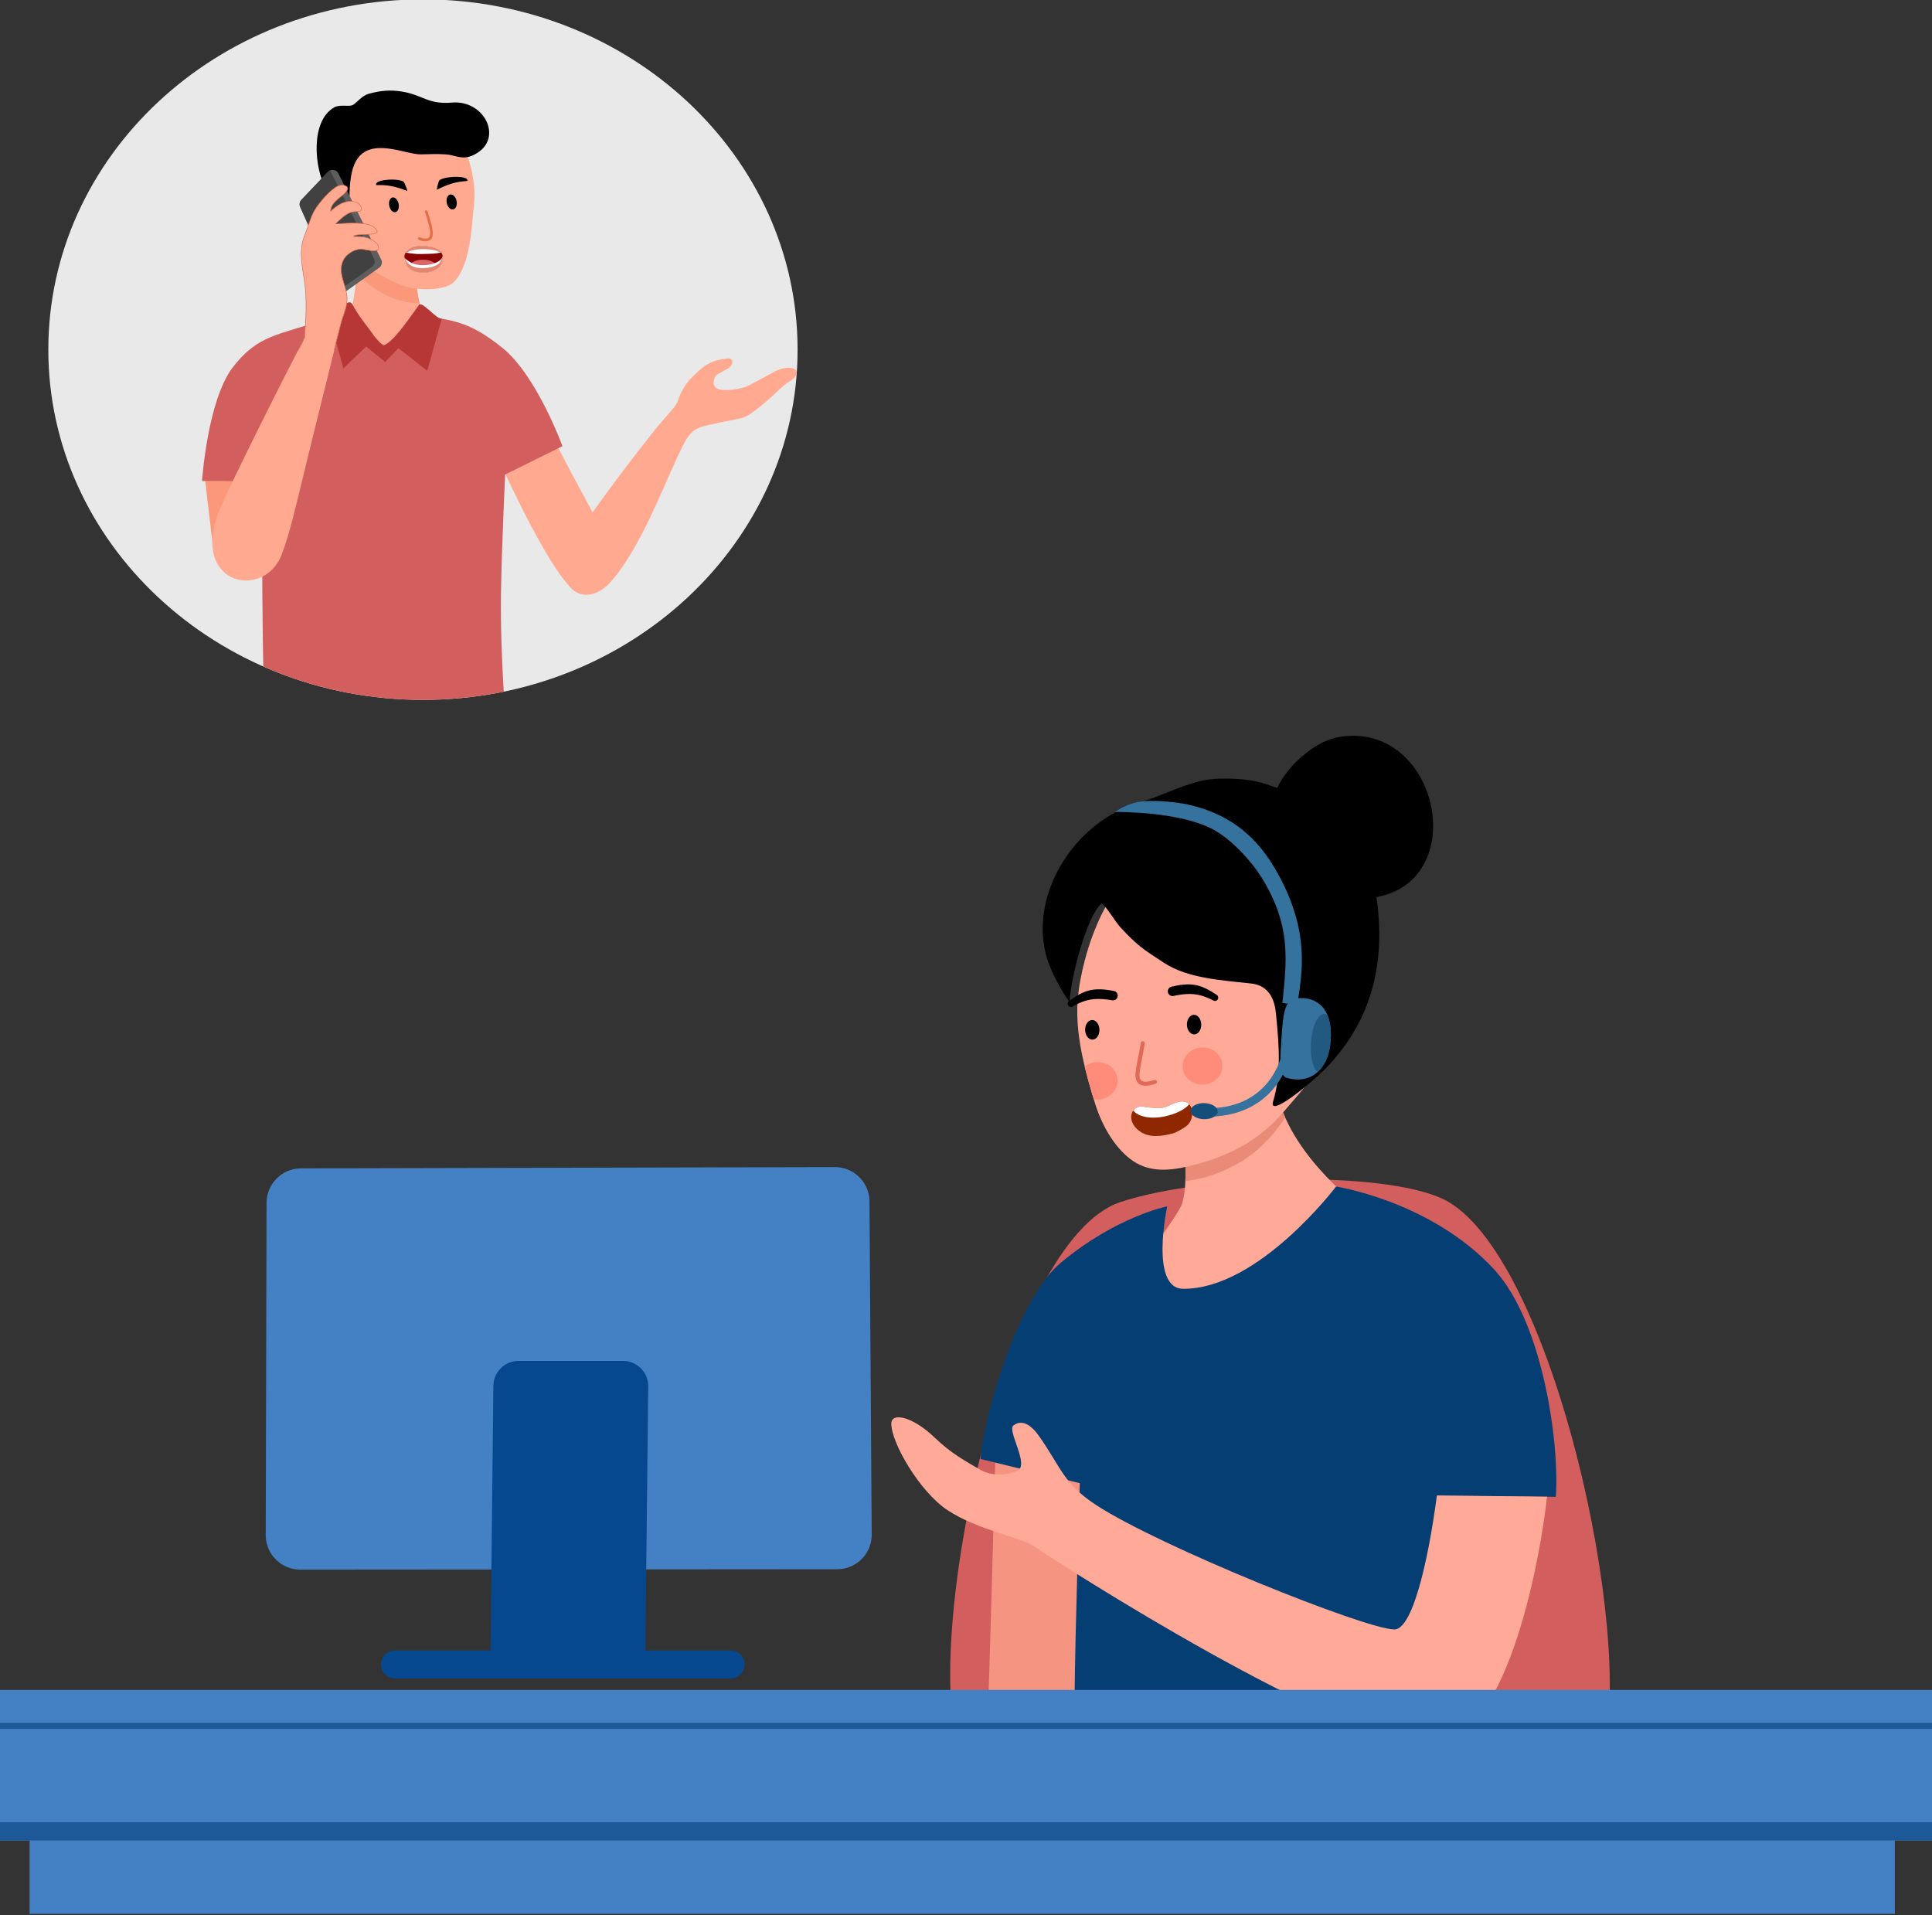
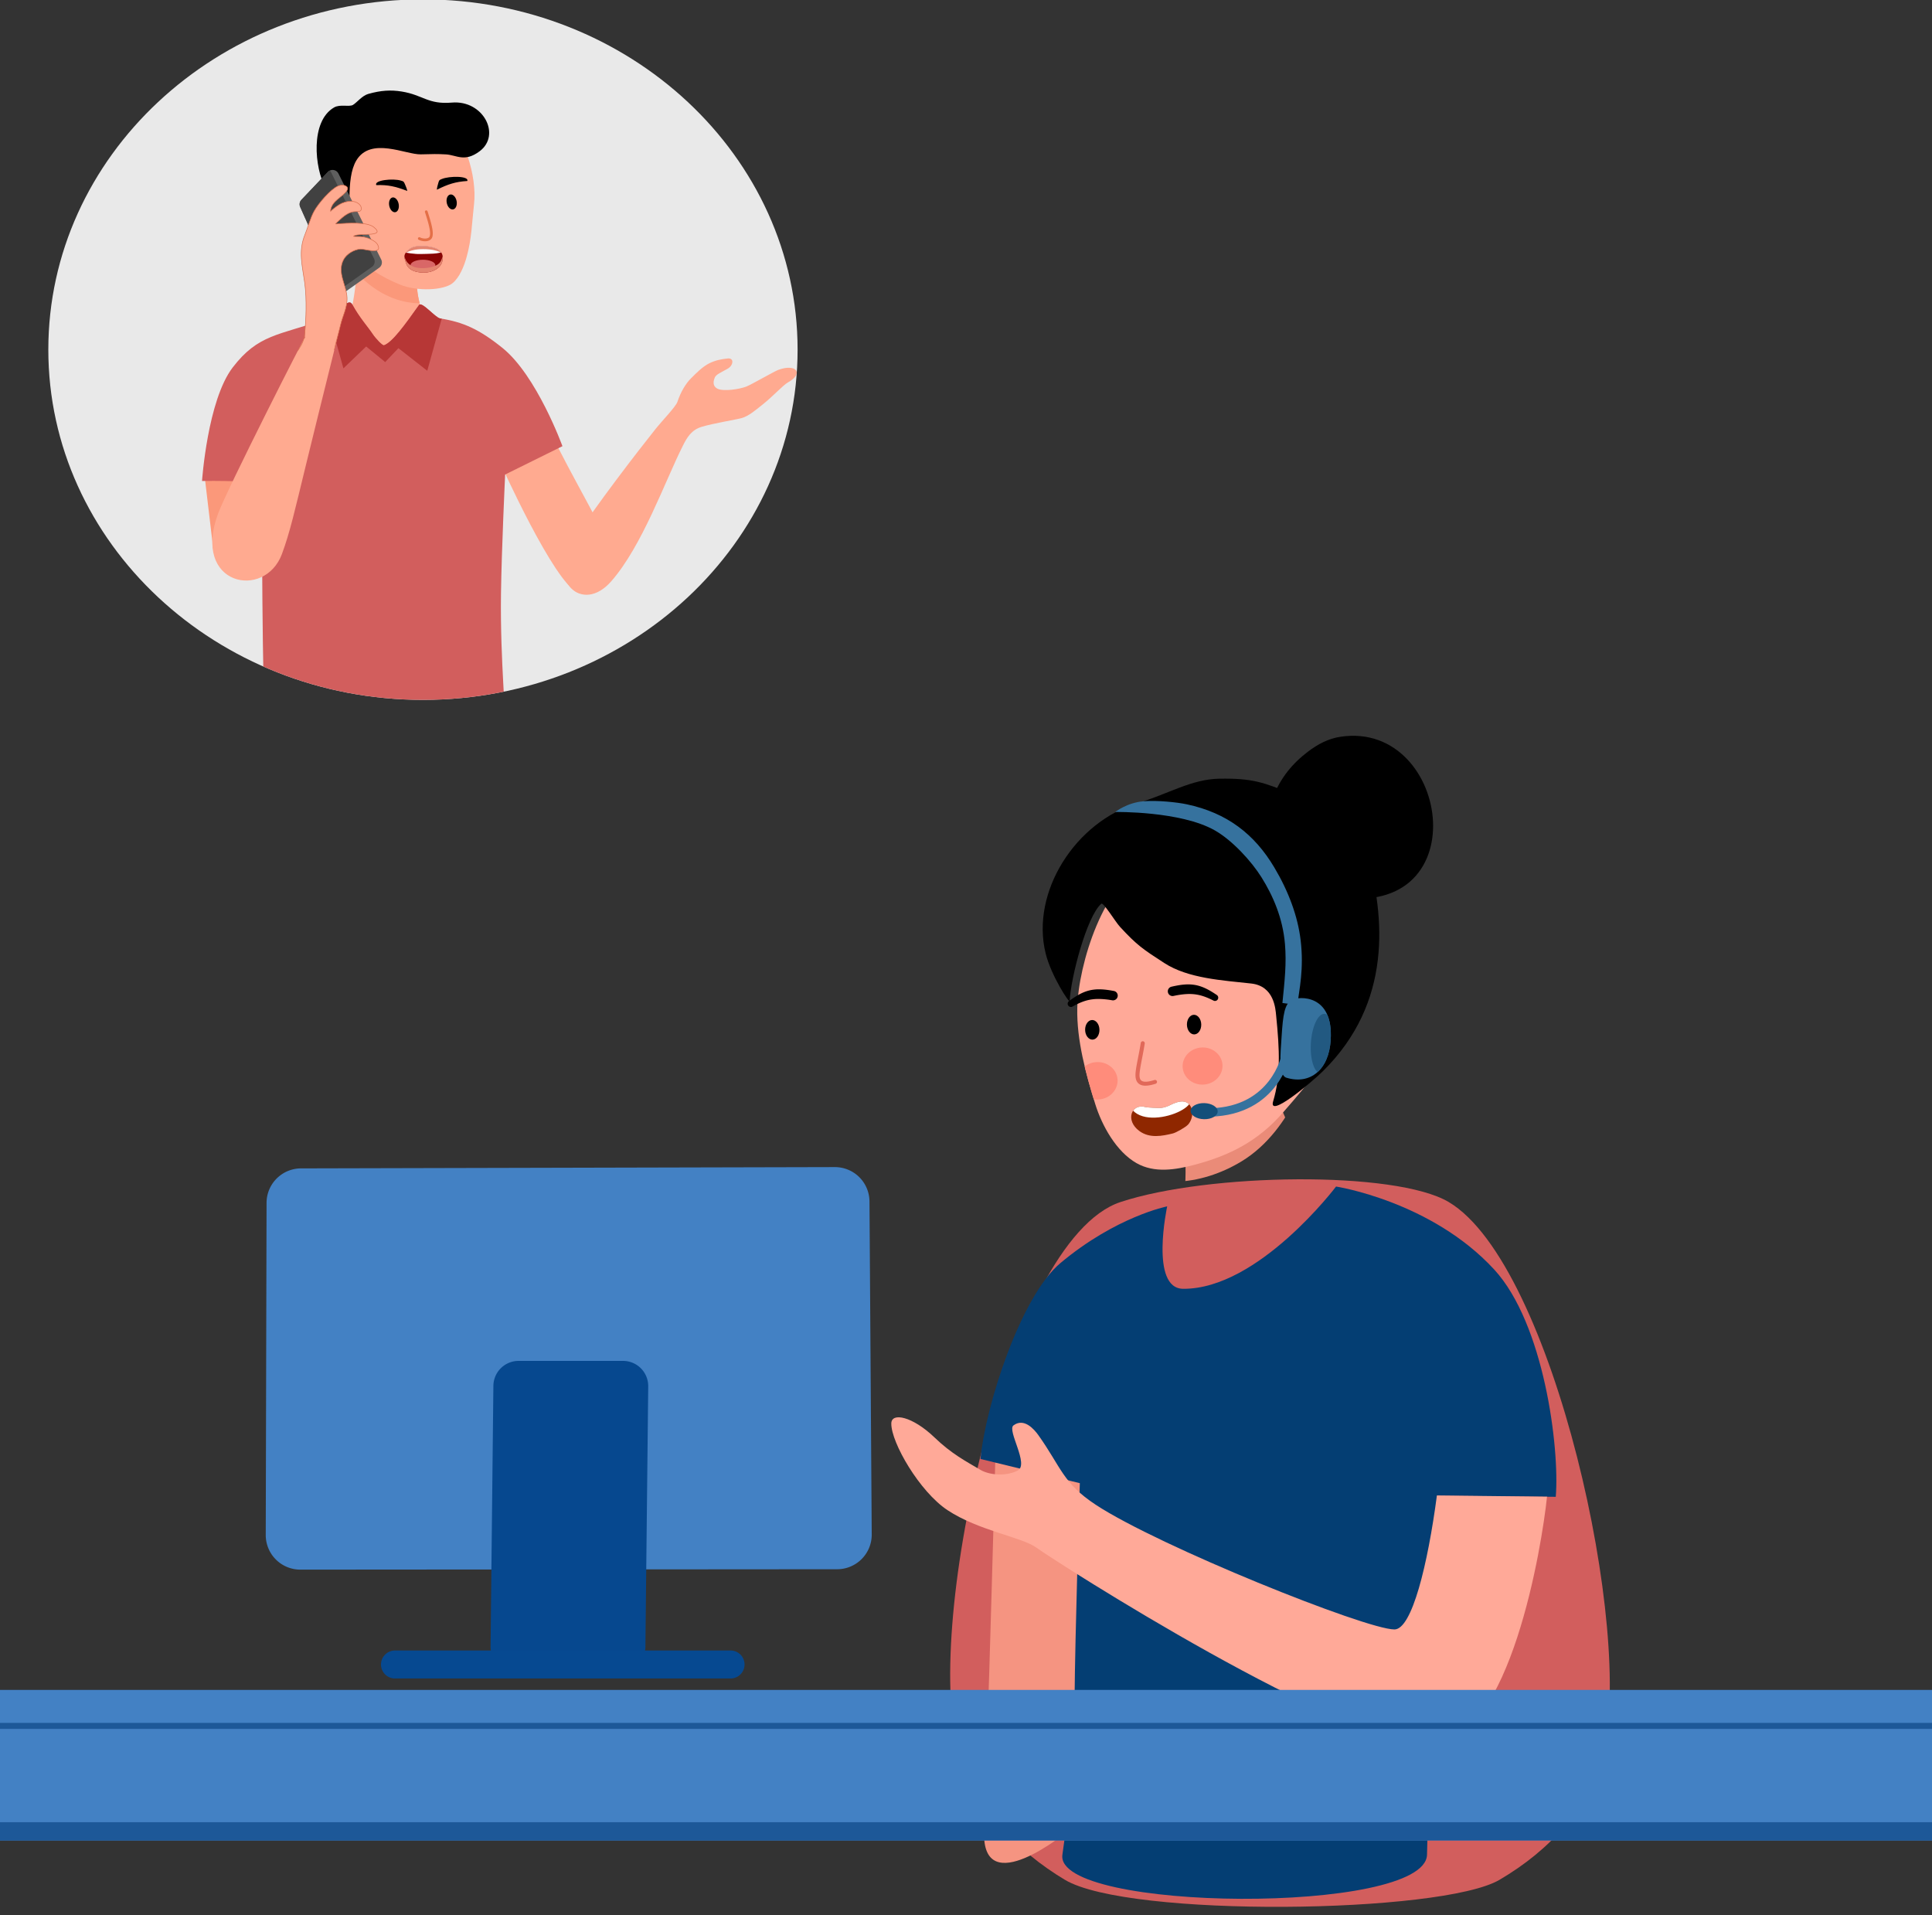
<svg xmlns="http://www.w3.org/2000/svg" data-bbox="-12.713 0.001 372.087 341.765" viewBox="0 0 345 342" fill-rule="evenodd" clip-rule="evenodd" stroke-linecap="round" stroke-linejoin="round" stroke-miterlimit="2" data-type="ugc">
  <rect x="0" y="0" width="345" height="342" fill="#333333" stroke="none" />
  <g>
    <path d="M286.204 313.316c-2.568 9.538-9.353 17.035-18.44 22.368-10.35 6.073-66.259 6.783-77.597 0-8.761-5.24-15.558-12.663-18.786-22.368-6.905-20.759 8.05-91.831 28.706-98.665 15.643-5.175 49.088-5.649 58.601-.009 18.736 11.108 33.24 77.416 27.516 98.674" fill="#d25e5d" />
    <g transform="translate(25.076 56.53)scale(.057)">
-       <path d="M3833 2798.66s-220.64-155.53-270.87-359.26l-297.75 85.39s25.98 206.68-6.22 266.08c-23.93 44.14-70.66 102.01-76.56 115.87 0 0-156.56 235.4-117.63 277.65 68.92 74.82 402.87-98.45 500.03-163.04 0 0 230.03-171.09 269-222.69" fill="#ffa998" />
      <clipPath id="bbfb7de1-da48-4af6-813d-a5f8add82d66">
        <path d="M3833 2798.66s-220.64-155.53-270.87-359.26l-297.75 85.39s25.98 206.68-6.22 266.08c-23.93 44.14-70.66 102.01-76.56 115.87 0 0-156.56 235.4-117.63 277.65 68.92 74.82 402.87-98.45 500.03-163.04 0 0 230.03-171.09 269-222.69" />
      </clipPath>
      <g clip-path="url(#bbfb7de1-da48-4af6-813d-a5f8add82d66)">
        <path d="M3668.58 2324.8s-53.16 221.16-218.69 321.65c-126.92 77.05-291.55 95.92-416.02-6.56l-72.96-203.15 696.58-292.44z" fill="#ea8b78" />
      </g>
    </g>
    <path d="m194.951 253.294-16.947-2.423s-.858 31.65-1.344 47.472c-.227 7.406-.592 18.587-.927 28.712-.417 12.61 14.868 0 14.868 0z" fill="#f59481" />
    <path d="M189.715 331.19c-1.48 10.233 64.854 10.791 65.11 0 .228-9.535.525-18.764.472-25.318-.085-10.545 1.348-38.777 1.348-38.777l21.17.192c.71-8.776-2.094-30.924-10.994-40.59-11.233-12.198-28.24-14.816-28.24-14.816s-13.836 18.346-27.3 18.262c-6.017-.037-2.856-14.72-2.856-14.72s-9.135 1.794-19.099 10.153c-7.002 5.874-13.324 25.285-14.241 34.956l17.74 4.32s-.858 27.336-.94 38.58c-.074 9.882-.976 19.5-2.17 27.758" fill="#043e73" />
    <g transform="translate(25.076 56.53)scale(.057)">
      <path d="M3727.64 2201.74c17.45 108.95-71.79 203.31-146.45 289.86-77.53 89.87-165.98 136.03-279.71 165.96-57.66 15.18-124.35 26.75-180.91-5.44-63.75-36.29-108.47-117.99-129.28-184.95-29.27-94.17-58.38-200.14-56.32-300.41 2.8-136.38 83.8-400.7 221.07-453.05 118.22-45.09 254.32 57 333.97 139.33 79.38 82.06 220.18 239.74 237.63 348.7" fill="#ffa998" />
      <clipPath id="d867c267-a0c8-46f8-8e8b-10bff1ee998a">
        <path d="M3727.64 2201.74c17.45 108.95-71.79 203.31-146.45 289.86-77.53 89.87-165.98 136.03-279.71 165.96-57.66 15.18-124.35 26.75-180.91-5.44-63.75-36.29-108.47-117.99-129.28-184.95-29.27-94.17-58.38-200.14-56.32-300.41 2.8-136.38 83.8-400.7 221.07-453.05 118.22-45.09 254.32 57 333.97 139.33 79.38 82.06 220.18 239.74 237.63 348.7" />
      </clipPath>
      <g clip-path="url(#d867c267-a0c8-46f8-8e8b-10bff1ee998a)">
        <path d="M2987.82 2336.42c34.32-5.64 66.85 15.68 72.59 47.59s-17.47 62.4-51.8 68.05c-34.32 5.65-66.85-15.68-72.59-47.59s17.47-62.4 51.8-68.05" fill="#ff8c7b" />
      </g>
    </g>
    <path d="M217.257 177.66c-1.404-.953-2.547-1.535-3.834-1.77a7.4 7.4 0 0 0-1.747-.09c-.736.041-1.543.18-2.476.395a.845.845 0 0 0 .367 1.65c.835-.18 1.557-.282 2.213-.326a8.5 8.5 0 0 1 1.411.018c1.126.112 2.167.46 3.475 1.124a.581.581 0 0 0 .59-1.002" />
    <path d="M191.555 179.725c1.279-.716 2.303-1.105 3.424-1.262a8.4 8.4 0 0 1 1.41-.075 15 15 0 0 1 2.223.235.845.845 0 0 0 .3-1.663c-.94-.176-1.753-.283-2.489-.293a7.4 7.4 0 0 0-1.742.159c-1.277.286-2.396.915-3.758 1.923a.581.581 0 1 0 .632.976" />
    <path d="M203.709 186.24c-.295 1.844-.683 3.496-.855 4.688-.073.502-.106.927-.087 1.257.05.87.427 1.361 1.036 1.575.591.207 1.464.12 2.561-.234a.35.35 0 0 0-.213-.668c-.906.286-1.623.4-2.11.227-.351-.125-.526-.436-.553-.94-.016-.292.021-.668.086-1.113.173-1.19.553-2.84.842-4.68a.358.358 0 1 0-.707-.113" fill="#e16959" />
    <path d="M214.156 187.096c1.939-.319 3.777.886 4.1 2.689.325 1.803-.986 3.525-2.925 3.845-1.94.319-3.778-.886-4.102-2.69-.324-1.802.987-3.525 2.927-3.844" fill="#ff8c7b" />
    <path d="M244.145 152.45c3.126 11.288 4.544 26.57-7.945 38.865-2.056 2.024-9.805 8.507-8.85 5.342 1.342-4.454 1.164-9.1.53-15.334-.116-1.146-.33-5.24-4.45-5.696-5.071-.562-11.255-.894-15.51-3.652-3.844-2.492-4.853-3.148-7.914-6.462-.866-.936-2.973-4.458-3.348-4.132-2.598 2.263-5.435 13.123-5.644 17.359-.025.51-3.3-4.49-4.287-8.469-2.717-10.942 5.3-23.553 16.511-26.886 5.343-1.589 9.508-4.253 14.517-4.334 5.982-.097 7.897.67 13.065 2.747 6.114 2.456 11.36 3.56 13.325 10.651" />
    <path d="M227.441 142.122c1.182-3.112 3.314-5.785 6.155-7.923 1.718-1.292 3.566-2.302 5.778-2.635 19.906-2.994 24.818 33.964-2 28.324-5.111-1.075-7.934-13.419-9.933-17.766" />
    <path d="M195.016 182.145c.706-.013 1.295.76 1.314 1.727s-.537 1.762-1.243 1.776c-.706.013-1.295-.76-1.314-1.727-.02-.966.537-1.762 1.243-1.776" />
    <path d="M213.194 181.213c.706-.014 1.295.76 1.315 1.726.02.967-.538 1.762-1.243 1.776-.706.013-1.295-.76-1.315-1.727-.02-.966.538-1.762 1.243-1.775" />
    <path d="M256.59 267.046c-1.625 12.285-4.447 23.936-7.589 23.926-5.143-.017-42.05-14.848-53.32-22.255-5.902-3.879-6.18-6.706-10.248-12.425-.784-1.102-2.575-3.15-4.453-1.759-1.197.887 2.855 6.997.743 8.07-2.17 1.104-5.115.77-6.61-.11-2.677-1.579-5.193-2.877-8.246-5.813-3.859-3.71-7.686-4.56-7.705-2.484-.03 3.43 5.059 12.168 10.017 15.462 5.541 3.683 13.386 4.852 15.89 6.705 3.138 2.32 55.568 35.925 70.928 35.131 13.749-.71 19.362-35.583 20.257-44.23z" fill="#ffa998" />
    <g transform="translate(25.076 56.53)scale(.057)">
      <path d="M3148.66 2476.5c3.8 1.06 14.87 1.66 23.79 2.19 11.68.71 21.43.92 26.35.34 8.48-1.01 17.8-4.15 25.73-8.02 9.12-4.47 30.12-15.03 46.1-11.43 29.65 6.68 31.21 50 11.62 71.61-7.87 8.67-37.77 25.5-47.94 27.98-33.72 8.19-72.59 15.87-104.65-7.51-45.72-33.34-25.03-87.42 19-75.16" fill="#8f2700" />
      <clipPath id="de51e2c6-a556-4485-8235-54633679e0b1">
        <path d="M3148.66 2476.5c3.8 1.06 14.87 1.66 23.79 2.19 11.68.71 21.43.92 26.35.34 8.48-1.01 17.8-4.15 25.73-8.02 9.12-4.47 30.12-15.03 46.1-11.43 29.65 6.68 31.21 50 11.62 71.61-7.87 8.67-37.77 25.5-47.94 27.98-33.72 8.19-72.59 15.87-104.65-7.51-45.72-33.34-25.03-87.42 19-75.16" />
      </clipPath>
      <g clip-path="url(#de51e2c6-a556-4485-8235-54633679e0b1)">
        <path d="M3098.42 2471.09c43.82 96.05 282.55-14.24 155.2-41.04-24.41-5.13-50.39-1.91-74.48 3.22-27.18 5.8-57.86 21.82-80.72 37.82" fill="#ffffff" />
      </g>
    </g>
    <g transform="translate(25.076 56.53)scale(.057)">
      <path d="M3607.97 2140.38c-23.67 12.43-28.46 46.59-32.77 114.19-3.48 54.37-11.06 122.11 14.88 130 75.06 22.82 133.15-25.21 138.83-118.21 8.94-146.37-101.29-136.31-120.94-125.98" fill="#36729e" />
      <clipPath id="6870b415-3d4a-49d5-b06d-427d325a4ab2">
        <path d="M3607.97 2140.38c-23.67 12.43-28.46 46.59-32.77 114.19-3.48 54.37-11.06 122.11 14.88 130 75.06 22.82 133.15-25.21 138.83-118.21 8.94-146.37-101.29-136.31-120.94-125.98" />
      </clipPath>
      <g clip-path="url(#6870b415-3d4a-49d5-b06d-427d325a4ab2)">
        <path d="M3709.75 2184.45c20.34 1.37 34.16 44.34 30.84 95.89-3.31 51.55-22.52 92.3-42.85 90.93-20.34-1.37-34.16-44.34-30.85-95.89 3.32-51.56 22.52-92.3 42.86-90.93" fill="#225981" />
      </g>
    </g>
    <path d="M204.274 143.076c-3.052.24-5.115 1.922-5.115 1.922s11.693-.197 17.809 3.306c3.146 1.802 6.539 5.542 8.296 8.355 2.064 3.305 3.796 7.258 4.193 11.905.297 3.477-.051 6.54-.454 10.543l2.659.349c.347-2.732 1.206-6.386.598-11.539-.505-4.278-2.15-8.735-4.727-13.053-3.5-5.864-8.361-9.7-15.617-11.24-1.73-.369-5.26-.736-7.642-.548" fill="#36729e" />
    <path d="M229.564 188.622s-1.973 9.71-13.352 10.028" fill="none" stroke="#36729e" stroke-width="1.5" />
    <path d="M215.053 196.983c-1.336-.032-2.433.586-2.45 1.38-.015.793 1.056 1.463 2.393 1.495 1.335.032 2.433-.586 2.449-1.38.016-.792-1.055-1.462-2.392-1.495" fill="#134f7a" />
-     <path fill="#4381c4" d="M338.363 324.47v17.296H5.286V324.47z" />
    <g transform="translate(25.076 56.53)scale(.057)">
      <path fill="#4381c4" d="M5660.184 4302.4v471.632h-6103.95V4302.4z" />
      <clipPath id="98c2079b-56ee-4ac2-a38e-f8af90a5e2d8">
        <path d="M5660.184 4302.4v471.632h-6103.95V4302.4z" />
      </clipPath>
      <g clip-path="url(#98c2079b-56ee-4ac2-a38e-f8af90a5e2d8)">
        <path fill="#1d5898" d="M5830.027 4405.81v18.824h-6498.85v-18.824z" />
        <path fill="#1d5898" d="M5916.792 4716.99v57.269h-6498.85v-57.269z" />
      </g>
    </g>
    <path d="M47.599 214.798a6.173 6.173 0 0 1 6.158-6.158l95.319-.23a6.173 6.173 0 0 1 6.188 6.131l.402 59.464a6.174 6.174 0 0 1-6.17 6.215l-95.864.07a6.173 6.173 0 0 1-6.178-6.189z" fill="#4381c4" />
    <path d="M88.105 247.47a4.5 4.5 0 0 1 4.5-4.453h18.648a4.5 4.5 0 0 1 4.501 4.55l-.502 46.521a4.5 4.5 0 0 1-4.5 4.452H92.103a4.5 4.5 0 0 1-4.501-4.549z" fill="#06488f" />
    <path d="M68.036 297.23a2.5 2.5 0 0 1 2.498-2.498h59.871a2.499 2.499 0 1 1 0 4.997h-59.87a2.5 2.5 0 0 1-2.5-2.499" fill="#064991" />
    <g transform="translate(-36.06 -32.399)scale(.069)">
      <path d="M1617.22 467.934c535.12 0 969.56 406.165 969.56 906.446 0 500.28-434.44 906.44-969.56 906.44-535.11 0-969.55-406.16-969.55-906.44s434.44-906.446 969.55-906.446" fill="#e9e9e9" />
      <clipPath id="7ef203bb-7740-482c-8d49-3174a923231d">
        <path d="M1617.22 467.934c535.12 0 969.56 406.165 969.56 906.446 0 500.28-434.44 906.44-969.56 906.44-535.11 0-969.55-406.16-969.55-906.44s434.44-906.446 969.55-906.446" />
      </clipPath>
      <g clip-path="url(#7ef203bb-7740-482c-8d49-3174a923231d)">
        <path d="M1613.06 1074.97c-.78 34.58-42.76 168.92 33.63 247.89 21.89 22.63-63.67 80.09-142.12 81.31-75.11 1.18-144.31-52.3-108.84-72.57 45.18-25.82 44.23-117.51 61.21-247.83 5.27-40.51 156.12-8.8 156.12-8.8" fill="#ffaa90" />
        <clipPath id="790dc241-47bc-4558-9aa2-98f025a7e7b1">
          <path d="M1613.06 1074.97c-.78 34.58-42.76 168.92 33.63 247.89 21.89 22.63-63.67 80.09-142.12 81.31-75.11 1.18-144.31-52.3-108.84-72.57 45.18-25.82 44.23-117.51 61.21-247.83 5.27-40.51 156.12-8.8 156.12-8.8" />
        </clipPath>
        <g clip-path="url(#790dc241-47bc-4558-9aa2-98f025a7e7b1)">
          <path d="M1639.72 1251.23s-152.54 41.63-263.78-177.69l84.88-105.467 282.62 216.887z" fill="#fb987a" />
        </g>
        <path d="M1953.91 1600.09c31.62 71.99 155.41 282.72 156.95 311.18 2.05 38.15-57.11 106.94-92.92 91.98-61.75-25.82-200.25-334.88-200.25-334.88s88.77-46 136.22-68.28" fill="#ffaa90" />
        <path d="m1049.79 1681.84 135.7-16.08 25.77 217.39-135.7 16.09z" fill="#fb987a" />
        <path d="m1829.93 1697.6 148.29-73.35s-66.29-182.81-155.42-254.42c-60.4-48.51-101.08-66.63-161.25-76.21-12.31-1.97-47.35-44.76-54.47-34.75-36.89 51.89-68.68 96.19-90.66 104.28-3.6 1.33-21.02-16.42-30.11-30.11-12.18-18.32-32.76-40.54-51.92-75.31-11.81-21.45-36.11 26.84-68.19 37.75-124.5 42.34-175.65 39.66-241.17 124.78-65.44 85.03-79.57 294.07-79.57 294.07 81.99-1.28 154.56 3.87 154.56 3.87s1.1 602.77 10.02 624.85c25.96 64.2 178.01 56.64 321.79 58.72 109.63 1.59 256.52-18.54 295.94-57.55 6.96-6.89-11.04-157.43-8.63-337.77 1.53-114.06 10.79-308.85 10.79-308.85" fill="#d25e5d" />
        <clipPath id="d0f8ca57-4c75-4abb-b62b-435f465bd265">
          <path d="m1829.93 1697.6 148.29-73.35s-66.29-182.81-155.42-254.42c-60.4-48.51-101.08-66.63-161.25-76.21-12.31-1.97-47.35-44.76-54.47-34.75-36.89 51.89-68.68 96.19-90.66 104.28-3.6 1.33-21.02-16.42-30.11-30.11-12.18-18.32-32.76-40.54-51.92-75.31-11.81-21.45-36.11 26.84-68.19 37.75-124.5 42.34-175.65 39.66-241.17 124.78-65.44 85.03-79.57 294.07-79.57 294.07 81.99-1.28 154.56 3.87 154.56 3.87s1.1 602.77 10.02 624.85c25.96 64.2 178.01 56.64 321.79 58.72 109.63 1.59 256.52-18.54 295.94-57.55 6.96-6.89-11.04-157.43-8.63-337.77 1.53-114.06 10.79-308.85 10.79-308.85" />
        </clipPath>
        <g clip-path="url(#d0f8ca57-4c75-4abb-b62b-435f465bd265)">
          <path d="m1671.45 1273.99-43.07 155.1-74.71-58.47-34.18 35.95-49.23-40.34-58.89 56.64s-42.48-151.96-42.35-151.94c.12.03 152.34-51.07 152.34-51.07z" fill="#b73736" />
        </g>
        <path d="M1676.86 779.055c44.74 38.292 81.01 144.361 72.58 218.554-5.87 51.621-5.85 89.101-19.3 137.411-6.87 24.66-18.52 52.6-35.98 67.12-22.71 18.9-92.03 22.5-137.96 3.34-43.21-18.03-89.98-43.91-116.9-85.81-27.69-43.12-35.34-140.923-27.99-190.494 21.77-146.642 201.59-204.865 265.55-150.121" fill="#ffaa90" />
        <path d="M1622.42 1018.58c3.91 12.37 8.31 26 10.93 38.02 2.17 9.97 3.23 18.74 1.32 24.44-1.31 3.94-5.73 5.53-10.65 5.83-4.79.28-10.18-.8-14.72-3.07a3.51 3.51 0 0 0-4.7 1.57 3.496 3.496 0 0 0 1.56 4.7c6.89 3.45 15.34 4.65 22.13 3.31 6.33-1.25 11.23-4.7 13.04-10.12 1.75-5.27 1.61-12.79.17-21.46-2.28-13.66-7.68-30.41-12.39-45.33a3.52 3.52 0 0 0-4.41-2.29 3.516 3.516 0 0 0-2.28 4.4" fill="#e46f47" />
        <path d="M1732.02 937.958c-30.86 1.965-49.38 8.104-78.27 22.325-.01.001-.48.254-.48.253-.09-.021.12-2.395.19-2.824.49-3.431.99-5.489 1.88-8.765.27-1.01 1.36-5.218 1.92-7.009 2.19-7.015 2.59-6.51 8.8-9.151 19.09-8.112 71.08-8.282 65.96 5.171" />
        <path d="M1496.49 948.63c30.47-1.01 49.43 3.383 79.63 14.921l.5.209c.08-.03-.45-2.402-.57-2.829-.94-3.411-1.71-5.438-3.02-8.656-.4-.991-2.02-5.129-2.81-6.88-3.1-6.86-3.42-6.313-9.85-8.373-19.78-6.329-70.69-1.46-63.88 11.608" />
        <path d="M1688.31 972.877c7.12-.889 14.34 7.05 16.12 17.718 1.78 10.665-2.55 20.055-9.67 20.935-7.11.9-14.33-7.04-16.11-17.713-1.78-10.668 2.55-20.051 9.66-20.94" />
        <path d="M1538.94 980.501c6.81-.851 13.77 7.035 15.54 17.601 1.76 10.568-2.34 19.838-9.15 20.688s-13.77-7.04-15.53-17.6c-1.76-10.569 2.33-19.838 9.14-20.689" />
        <path d="M1611.63 869.006c31.24-.818 42.32-1.169 65.22.134 27.44 1.559 47.83 21.134 86.96-8.078 56.43-42.132 9.61-132.99-71.86-126.007-62.21 5.331-74.01-19.692-130.06-28.682-27.88-4.472-53.46-3.054-86.39 6.317-15.79 4.494-29.34 22.363-39.5 28.4-9.57 5.68-33.28-2.407-48.72 6.495-61.78 35.623-51.23 155.353-21.83 210.037 28.37 52.788 42.22 87.368 42.35 87.888 4.68 19.6 19.29 46.11 19.82 38.95 4.08-54.7-11.38-152.147 17.23-199.733 37.36-62.143 128.04-14.707 166.78-15.721" />
        <path d="M1455.54 1018.89c-6.21-8.45-.66-13.76-7.57-21.835-7.87-9.194-20.17-21.523-37.2-14.778-38.63 15.302-24.45 58.293-6.73 71.403 31.68 23.45 53.89 15 54.56 11.87 6.5-30.04-3.06-46.66-3.06-46.66" fill="#ffaa90" />
        <path d="M1503.82 1162.55c6.81-4.84 9.09-13.91 5.36-21.39-20.6-41.42-84.93-170.69-110.66-222.406-2.47-4.957-7.2-8.4-12.67-9.222a16.96 16.96 0 0 0-14.82 5.093c-20.2 21.259-53.36 56.158-68.38 71.963a16.99 16.99 0 0 0-3.19 18.612c16.51 36.98 72.65 162.71 94.12 210.8 2.08 4.64 6.12 8.11 11.03 9.45s10.16.4 14.3-2.54c23.28-16.55 64.66-45.97 84.91-60.36" fill="#5e5e5e" />
        <clipPath id="e111c21c-15c5-4eff-8c34-60bf8eac6c47">
          <path d="M1503.82 1162.55c6.81-4.84 9.09-13.91 5.36-21.39-20.6-41.42-84.93-170.69-110.66-222.406-2.47-4.957-7.2-8.4-12.67-9.222a16.96 16.96 0 0 0-14.82 5.093c-20.2 21.259-53.36 56.158-68.38 71.963a16.99 16.99 0 0 0-3.19 18.612c16.51 36.98 72.65 162.71 94.12 210.8 2.08 4.64 6.12 8.11 11.03 9.45s10.16.4 14.3-2.54c23.28-16.55 64.66-45.97 84.91-60.36" />
        </clipPath>
        <g clip-path="url(#e111c21c-15c5-4eff-8c34-60bf8eac6c47)">
          <path d="M1485.2 1160.15c6.81-4.84 9.09-13.91 5.36-21.39-20.61-41.42-84.93-170.687-110.66-222.403-2.47-4.957-7.2-8.4-12.67-9.222a16.99 16.99 0 0 0-14.83 5.093c-20.2 21.259-53.35 56.158-68.37 71.963a16.98 16.98 0 0 0-3.19 18.609c16.51 36.98 72.65 162.71 94.12 210.8 2.08 4.64 6.12 8.11 11.03 9.45s10.15.41 14.3-2.54c23.28-16.55 64.66-45.96 84.91-60.36" fill="#414141" />
        </g>
        <path d="M1252.42 1902.86c20.89-56.67 33.36-112.81 61.56-228.44 40.14-164.61 86.72-349.77 89.53-362.29 5.52-24.69 18.24-46 17.2-72.2-1.32-33.22-26.36-64.73-9.19-97.89 7.89-15.24 27.2-26.67 44.08-27.9 9.67-.7 57.54 15.56 44.76-10.48-6.46-13.17-31.38-21.3-44.5-21.88-.56-.02-1.13-.04-1.69-.07-5.14-.19-10.29 0-15.43-.22-.33-.02-1.1.25-.98-.06 4.37-10.89 88.71 4.41 51.54-24.59-17.26-13.47-68.75-9.6-89.99-8.39-.91.05-7.85 1.21-8.04.87-.55-1 7.87-8.33 8.8-9.18 10.52-9.66 21.93-19.52 36.33-22.41 5.16-1.03 14.45.57 18.71-2.37 3.97-2.74 2.59-10.61.27-13.77-12.29-16.717-38.92-12.125-54.29-2.821-4.97 3.001-9.71 6.411-14.26 10.011-1.82 1.44-3.62 2.91-5.41 4.38-1.16.95-3.54 4.4-3.44 2.9 1.79-27.066 32.33-36.338 42.98-54.111 6.18-10.31-9.87-16.92-23.33-11.212-19.15 8.12-50.74 44.84-61.87 64.843-10.08 18.12-16.14 42.08-24 61.42-17.41 42.84-6.75 79.85-.7 123.42 3.23 23.24 3.86 46.93 3.61 70.36-.26 23.39-5.34 93.55-2.03 70.39.83-5.78-200.83 391.25-225.4 456.96-69.83 186.72 120.72 225.38 165.18 104.73" fill="#ffaa90" />
        <path d="M1387.8 1374.98c4.09-20.63 11.31-43.23 15.71-62.85 5.52-24.69 18.24-46 17.2-72.2-1.32-33.22-26.36-64.73-9.19-97.89 7.89-15.24 27.2-26.67 44.08-27.9 9.67-.7 57.54 15.56 44.76-10.48-6.46-13.17-31.38-21.3-44.5-21.88-.56-.02-1.13-.04-1.69-.07-5.14-.19-10.29 0-15.43-.22-.33-.02-1.1.25-.98-.06 4.37-10.89 88.71 4.41 51.54-24.59-17.26-13.47-68.75-9.6-89.99-8.39-.91.05-7.85 1.21-8.04.87-.55-1 7.87-8.33 8.8-9.18 10.52-9.66 21.93-19.52 36.33-22.41 5.16-1.03 14.45.57 18.71-2.37 3.97-2.74 2.59-10.61.27-13.77-12.29-16.717-38.92-12.125-54.29-2.821-4.97 3.001-9.71 6.411-14.26 10.011-1.82 1.44-3.62 2.91-5.41 4.38-1.16.95-3.54 4.4-3.44 2.9 1.79-27.066 32.33-36.338 42.98-54.111 6.18-10.31-9.87-16.92-23.33-11.212-19.15 8.12-50.74 44.84-61.87 64.843-10.08 18.12-16.14 42.08-24 61.42-17.41 42.84-6.75 79.85-.7 123.42 3.23 23.24 3.86 46.93 3.61 70.36-.14 12.97-1.07 46.62-4.77 70.01-2.84 18-12.79 29.5-16.41 35.91" fill="none" stroke="#d86f4f" stroke-width="1.44" />
        <path d="M2275.64 1509.83c8.72-26.34 21.87-47.73 34.89-60.76 14.25-14.27 30.56-30.92 48.06-39.49 14.79-7.24 30.03-10.67 47.65-12.37 16.71-1.61 14.54 17.79-.03 26.31-14.52 8.49-29.98 14.47-33.52 22.63-7.53 17.38-.79 25.69 7 29.47 15.28 7.4 56.62 1.4 74.63-5.76 13.68-5.44 72.33-39.36 82.26-43 47.21-17.33 66.65 9.26 25.75 32.05-13.75 7.66-38.26 35.53-67.01 58.33-18.32 14.53-34.98 28.74-52.05 33.96-11.98 3.67-76.95 14.33-104.9 23.01-26.45 8.21-37.52 27.09-48.25 48.35-46.85 92.87-104.83 259-185.61 351.36-75.79 86.65-165.41-3.71-102.07-100.4 64.99-99.2 168.12-232.78 218.01-295.4 13.29-16.69 51.25-56.38 55.19-68.29" fill="#ffaa90" />
        <path d="M1665.98 1149.92c3.32-9.37 6.64-27.05-13.06-36.63-15.33-7.45-52.96-10.78-67.89-1.03-23.44 15.32-14.73 26.68-11.98 37 4.56 17.07 21.24 25.91 46.78 25.79 25.63-.13 42.06-13.62 46.15-25.13" fill="#890404" />
        <clipPath id="a3c7b725-dc0c-4a51-a748-6b1acfe1bb57">
          <path d="M1665.98 1149.92c3.32-9.37 6.64-27.05-13.06-36.63-15.33-7.45-52.96-10.78-67.89-1.03-23.44 15.32-14.73 26.68-11.98 37 4.56 17.07 21.24 25.91 46.78 25.79 25.63-.13 42.06-13.62 46.15-25.13" />
        </clipPath>
        <g clip-path="url(#a3c7b725-dc0c-4a51-a748-6b1acfe1bb57)">
          <path d="M1617.17 1141.75c-17.74 0-32.15 6.4-32.15 14.29 0 7.88 14.41 14.29 32.15 14.29 17.75 0 32.16-6.41 32.16-14.29 0-7.89-14.41-14.29-32.16-14.29" fill="#d96767" />
        </g>
        <clipPath id="7772a1fa-993c-4f59-a0d6-32c2401a8818">
          <path d="M1665.98 1149.92c3.32-9.37 6.64-27.05-13.06-36.63-15.33-7.45-52.96-10.78-67.89-1.03-23.44 15.32-14.73 26.68-11.98 37 4.56 17.07 21.24 25.91 46.78 25.79 25.63-.13 42.06-13.62 46.15-25.13" />
        </clipPath>
        <g clip-path="url(#7772a1fa-993c-4f59-a0d6-32c2401a8818)">
-           <path d="M1668.25 1133.25c-5.27 20.06-54.91 29.44-79.72 17.02-6.03-3.03-11.55-6.74-16.37-10.71-1.89-1.56-3.59-3.22-5.27-4.91-.11-.11-1.55-1.57-1.55-1.56-7.52 3.62-8.83 12.58-7.23 18.37 2.46 8.9 12.97 15.34 23 20.26 13.73 6.73 29.82 11.6 46.86 10.49 9.32-.6 17.63-3.42 25.06-7.39 18.34-9.78 19.67-26.24 15.22-41.57" fill="#ffffff" />
-         </g>
+           </g>
        <clipPath id="31c82326-bf68-4b37-baef-eb2ae552b064">
          <path d="M1665.98 1149.92c3.32-9.37 6.64-27.05-13.06-36.63-15.33-7.45-52.96-10.78-67.89-1.03-23.44 15.32-14.73 26.68-11.98 37 4.56 17.07 21.24 25.91 46.78 25.79 25.63-.13 42.06-13.62 46.15-25.13" />
        </clipPath>
        <g clip-path="url(#31c82326-bf68-4b37-baef-eb2ae552b064)">
          <path d="M1672.71 1118.69c-12.66 9.15-42.48 7.48-62.46 8.26-12.47.49-39.58-3.05-46.14-6.01-15.25-6.88-7.35-13.68 10.05-21.69 4.47-2.06 7.85 2.67 12.83 1.36 6.12-1.61 12.4-2.89 18.76-3.93 9.42-1.54 19.04-2.28 28.69-1.58 15.26 1.12 27.63 15.82 38.27 23.59" fill="#ffffff" />
        </g>
        <clipPath id="8c7bd031-9221-42a9-b045-1ecc87475ab5">
          <path d="M1665.98 1149.92c3.32-9.37 6.64-27.05-13.06-36.63-15.33-7.45-52.96-10.78-67.89-1.03-23.44 15.32-14.73 26.68-11.98 37 4.56 17.07 21.24 25.91 46.78 25.79 25.63-.13 42.06-13.62 46.15-25.13" />
        </clipPath>
        <g clip-path="url(#8c7bd031-9221-42a9-b045-1ecc87475ab5)">
          <path d="M1668.51 1131.98c-3.14 9.73-4.96 17.05-14.09 22.69-13.81 8.54-40.19 11.31-57.18 6.65-10.41-2.85-19.48-9.7-23.49-16.94-3.17-5.74-5-12.76-5.12-12.65-6.65 6.05-3.02 28.45.08 35.44 15.11 34 78.78 22.2 97.21-9.61 4.07-7.01 3.63-17.17 2.59-25.58" fill="#e48570" />
        </g>
        <clipPath id="74a5e43b-24a1-44d5-a271-013ebe565b09">
          <path d="M1665.98 1149.92c3.32-9.37 6.64-27.05-13.06-36.63-15.33-7.45-52.96-10.78-67.89-1.03-23.44 15.32-14.73 26.68-11.98 37 4.56 17.07 21.24 25.91 46.78 25.79 25.63-.13 42.06-13.62 46.15-25.13" />
        </clipPath>
        <g clip-path="url(#74a5e43b-24a1-44d5-a271-013ebe565b09)">
          <path d="M1668.46 1126.41c-17.43-13.3-50.16-12.65-64.72-11.39-8.95.78-22.08 3.92-28.39 7.73-1.74 1.05-7.08 5.58-7.57 5.42-1.28-.38-1.71-3.05-1.81-3.78-.51-3.84 1.66-7.69 4.05-11.13 10.2-14.69 37.92-24.48 62.46-21.54 20.79 2.49 32.44 20.1 35.98 34.69" fill="#e48570" />
        </g>
      </g>
    </g>
  </g>
</svg>